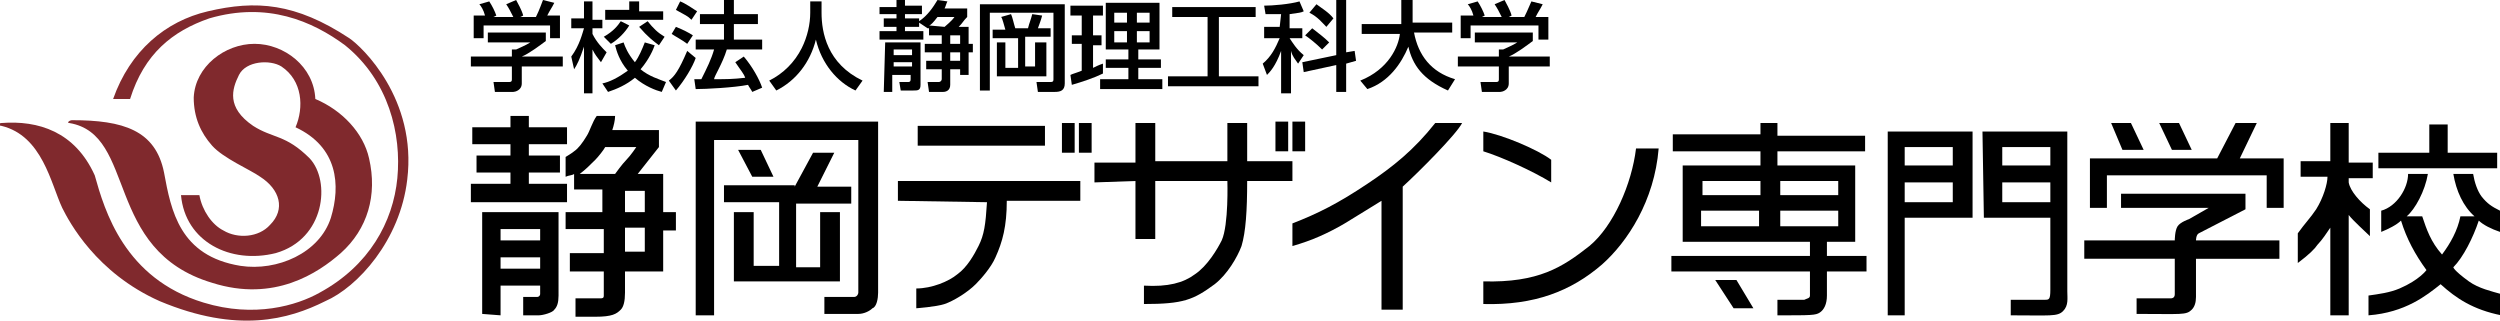
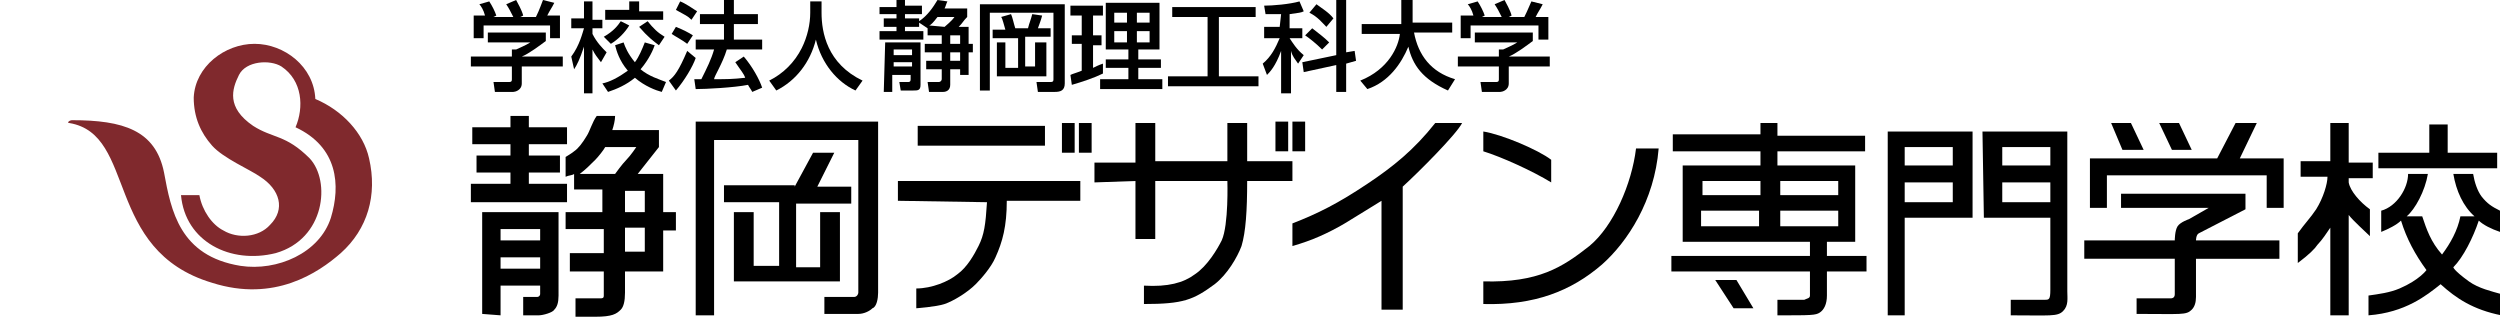
<svg xmlns="http://www.w3.org/2000/svg" version="1.1" id="レイヤー_1" x="0px" y="0px" width="176.8px" height="22.7px" viewBox="0 0 176.8 22.7" style="enable-background:new 0 0 176.8 22.7;" xml:space="preserve">
  <style type="text/css">
	.st0{fill:#80292D;}
</style>
  <g>
    <g>
      <path d="M38.2,18.2V19h-2.8v-0.8H38.2z M37.4,8.2h-1.3V9h-2.7v1.2h2.7V11h-2.4v1.2h2.4V13h-2.8v1.3h6.8V13h-2.7v-0.8h2.2V11h-2.2    v-0.8h2.7V9h-2.7V8.2z M35.4,22.3v-2.1h2.8v0.6c0,0.1-0.1,0.2-0.2,0.2h-1v1.3c0,0,0.9,0,1.1,0c0.3,0,1-0.2,1.1-0.4    c0.2-0.2,0.3-0.5,0.3-1V15h-5.4v7.2L35.4,22.3L35.4,22.3z M38.2,16.2V17h-2.8v-0.8H38.2z M41.5,9.6c-0.3,0.5-0.6,0.9-0.9,1.1    c-0.1,0.1-0.6,0.4-0.6,0.4v1.4c0.2-0.1,0.5-0.1,0.6-0.2v1.1h2V15H40v1.2h2.7v1.7h-2.4v1.3h2.4v1.7c0,0.2-0.1,0.2-0.3,0.2h-1.7v1.3    h1.4c1.2,0,1.5-0.2,1.8-0.5c0.2-0.2,0.3-0.6,0.3-1.2v-1.5h2.7v-2.9h0.9V15h-0.9v-2.7h-1.8l1.5-1.9V9.2h-3.3c0.1-0.3,0.2-0.7,0.2-1    h-1.3C41.9,8.6,41.7,9.3,41.5,9.6z M45.6,15h-1.4v-1.5h1.4V15z M45.6,17.8h-1.4v-1.7h1.4V17.8z M42.1,11.3    c0.2-0.2,0.6-0.7,0.7-0.9H45c0,0-0.4,0.6-0.7,0.9c-0.3,0.3-0.8,1-0.8,1H41C41.4,12,41.7,11.7,42.1,11.3z" />
      <path d="M101.5,8.7h1.9c-0.4,0.8-3.1,3.5-4.2,4.5v8.7h-1.5v-7.7c-0.5,0.3-1.6,1-2.6,1.6c-1.2,0.7-2.3,1.2-3.7,1.6v-1.6    c1.8-0.7,3.2-1.4,5.3-2.8C98.5,11.8,100,10.6,101.5,8.7z" />
      <path d="M104.9,10.7V9.3c1.3,0.2,3.9,1.3,4.8,2v1.6C108.4,12.1,106.2,11.1,104.9,10.7z M115.7,10.5h1.6c-0.3,3.7-2.2,6.6-4,8.2    c-2.2,1.9-4.8,2.9-8.4,2.8v-1.6c3.9,0.1,5.6-1,7.5-2.5C114.1,16,115.4,13,115.7,10.5z" />
      <path d="M138.1,12.9v1.4h-3.4v-1.4H138.1z M134.7,22.3v-6.9h4.8V9.3h-6v13H134.7z M138.1,10.4v1.3h-3.4v-1.3H138.1z M140.3,15.4    h4.7v5.1c0,0.7-0.1,0.7-0.4,0.7c-0.2,0-2.4,0-2.4,0v1.1c2.8,0,3.3,0.1,3.7-0.3s0.3-0.9,0.3-1.4V9.3h-6L140.3,15.4z M141.6,12.9    h3.4v1.4h-3.4V12.9z M145,10.4v1.3h-3.4v-1.3H145z" />
      <path d="M156.8,11.2l1.3-2.5h1.5l-1.2,2.5h3.1v3.5h-1.2v-2.3H149v2.3h-1.2v-3.5H156.8z M150,14.8v-1.1h8.8v1.1    c0,0-2.9,1.5-3.3,1.7c-0.2,0.1-0.2,0.5-0.2,0.5l0,0h5.9v1.3h-5.9V21c0,0.4-0.1,0.7-0.3,0.9c-0.4,0.4-0.7,0.3-3.9,0.3v-1.1h2.4    c0.2,0,0.3-0.1,0.3-0.3v-2.5h-6.4V17h6.4c0,0,0-0.7,0.2-1c0.2-0.3,0.8-0.5,0.8-0.5l1.4-0.8H150V14.8z" />
      <path d="M166.1,11.5h1.7v1.1h-1.7v0.3c0.1,0.6,0.8,1.4,1.5,1.9v1.9c-0.3-0.3-1.2-1.1-1.5-1.5v7.1h-1.3v-6.2    c-0.2,0.3-0.6,0.9-0.9,1.2c-0.2,0.3-0.6,0.7-1.4,1.3v-2.1c0.5-0.7,0.9-1.1,1.3-1.7c0.5-0.8,0.8-1.8,0.8-2.3h-1.9v-1.1h2.1V8.7h1.3    L166.1,11.5L166.1,11.5z M171.8,10.8v-2h1.3v2h3.5v1.1h-8.4v-1.1H171.8z M175.3,15.6c-0.4,1.2-1.1,2.6-1.8,3.3c0,0,0,0.2,1.1,1    c0.7,0.5,1.6,0.7,2.3,0.9v1.5c-2-0.4-3.2-1.2-4.3-2.2c-1,0.8-2.5,2-5.1,2.2v-1.4c0.7-0.1,1.5-0.2,2.2-0.5c1.4-0.6,1.9-1.3,1.9-1.3    c-0.8-1.1-1.4-2.2-1.8-3.5c-0.3,0.3-0.9,0.6-1.4,0.8v-1.5c1.1-0.3,1.9-1.6,1.9-2.6h1.4c-0.2,1.2-0.9,2.5-1.5,3h1.1    c0.3,0.9,0.6,1.8,1.4,2.7c0.6-0.8,1.1-1.7,1.3-2.7h1c-0.8-0.7-1.3-1.8-1.5-3h1.4c0.1,0.6,0.3,1.2,0.6,1.6c0.4,0.5,0.7,0.7,1.3,1    v1.5C176.2,16.2,175.6,15.9,175.3,15.6z" />
      <g>
        <path d="M49.2,22.3V8.6h12.9v12.1c0,0.4-0.1,1-0.4,1.1c-0.2,0.2-0.6,0.4-1,0.4h-2.4V21h2.1c0.2,0,0.3-0.2,0.3-0.3V9.9H50.5v12.4     H49.2z M56.2,13.2l1.3-2.4H59l-1.2,2.4h2.4v1.2h-3.9v4.5H58V15h1.4v4.9h-7.5V15h1.4v3.8h1.8v-4.5h-3.9v-1.2h5V13.2z" />
-         <polygon points="52.2,10.6 53.8,10.6 54.7,12.5 53.2,12.5    " />
      </g>
      <g>
        <path d="M64.9,10.3V8.9h9v1.4C73.9,10.3,64.9,10.3,64.9,10.3z M63.5,14.2v-1.4h12.9v1.4h-5.2c0,1.8-0.3,2.9-0.8,4     c-0.3,0.7-1,1.5-1.4,1.9c-0.6,0.6-1.6,1.2-2.2,1.4c-0.6,0.2-2,0.3-2,0.3v-1.4c1.1,0,2.3-0.5,2.9-1c0.7-0.5,1.2-1.4,1.5-2     c0.4-0.8,0.5-1.5,0.6-3.1L63.5,14.2L63.5,14.2z" />
        <rect x="75.1" y="8.7" width="0.9" height="2.1" />
        <rect x="76.3" y="8.7" width="0.9" height="2.1" />
      </g>
      <g>
        <path d="M77.4,12.9v-1.4h2.9V8.7h1.4v2.7h5.1V8.7h1.4v2.7h3.2v1.4h-3.2c0,2.1-0.1,3.6-0.4,4.6c-0.3,0.8-1,2-1.9,2.7     c-1.5,1.1-2.2,1.4-5,1.4v-1.3c1.7,0.1,2.8-0.2,3.6-0.8c0.9-0.6,1.6-1.8,1.9-2.4c0.5-1.1,0.4-4.2,0.4-4.2h-5.1v4.1h-1.4v-4.1     L77.4,12.9L77.4,12.9z" />
        <rect x="90.2" y="8.6" width="0.9" height="2.1" />
        <rect x="91.4" y="8.6" width="0.9" height="2.1" />
      </g>
      <g>
        <path d="M125.9,14.9h4.1V16h-4.1V14.9z M125.9,8.7h-1.4v0.8h-6.2v1.2h6.2v1H119v5.4h9v1h-9.8v1.1h9.8v1.7c0,0.2-0.2,0.2-0.4,0.3     h-1.9v1.1c2.4,0,2.7,0,3-0.2s0.5-0.6,0.5-1.2v-1.7h2.8v-1.1h-2.8v-1h2v-5.4h-5.5v-1h6.2V9.6h-6.2V8.7H125.9z M120.3,14.9h4.1V16     h-4.1V14.9z M124.5,12.8v1h-4.1v-1H124.5z M130,13.8h-4.1v-1h4.1V13.8z" />
        <polygon points="121.3,19.8 122.8,19.8 124,21.8 122.6,21.8    " />
      </g>
      <polygon points="149.3,8.7 150.7,8.7 151.6,10.6 150.1,10.6   " />
      <polygon points="152.7,8.7 154.1,8.7 155,10.6 153.6,10.6   " />
    </g>
    <g>
      <path class="st0" d="M12.8,13.8h1.3c0.2,1.1,0.9,2.1,1.7,2.5c1,0.6,2.5,0.5,3.3-0.4c1.1-1.1,0.7-2.5-0.7-3.4    c-0.7-0.5-2.6-1.3-3.4-2.2c-0.8-0.9-1.3-2-1.3-3.4c0.1-2.2,2.2-3.8,4.3-3.8s4.2,1.6,4.3,3.9c1.9,0.8,3.4,2.4,3.8,4.2    c0.6,2.6-0.1,5-2,6.7c-1.6,1.4-4.7,3.5-9.1,2.1C7.3,17.7,9.7,9.5,4.9,8.7c-0.2,0,0-0.2,0.2-0.2c3.6,0,5.9,0.7,6.5,3.7    c0.5,2.7,1.1,5.9,5.4,6.6c2.6,0.4,5.6-0.9,6.4-3.4c0.7-2.3,0.5-5-2.5-6.4c0.6-1.4,0.5-3.3-1-4.3c-0.8-0.5-2.5-0.4-3,0.6    s-0.9,2.3,1,3.6c1.4,0.9,2.3,0.6,4,2.3c1.5,1.6,1.1,5.7-2.4,6.7C16.3,18.7,13.1,17.1,12.8,13.8z" />
-       <path class="st0" d="M0.1,8.9c-0.2,0-0.2-0.2,0-0.2c2.6-0.2,5.2,0.6,6.6,3.7c0.7,2.5,2.1,7.3,7.7,9c3.6,1.1,6.6,0.2,8.2-0.7    c3.5-1.9,5.2-5,5.5-8.1s-0.6-6.9-3.7-9.4c-2.3-1.7-5.5-3.1-9.6-1.9C12.2,2.2,10.2,3.8,9.2,7H8c1.2-3.4,3.7-5.5,6.7-6.2    c3.4-0.8,6.2-0.6,10,1.9c0.9,0.6,4.8,4.3,4.1,10c-0.5,4.3-3.5,7.6-5.8,8.6c-2.6,1.3-6.2,2.3-11.7,0c-4.5-2-6.4-5.6-6.9-6.6    C3.6,13,3,9.6,0.1,8.9z" />
    </g>
    <g>
      <path d="M34.3,1.1c-0.1-0.4-0.3-0.7-0.4-0.8l0.7-0.2c0.2,0.3,0.4,0.7,0.5,1l-0.2,0.1l0,0h1.4c-0.2-0.4-0.3-0.6-0.5-0.9L36.5,0    c0.1,0.2,0.4,0.7,0.5,1.1l-0.2,0.1l0,0h1.1C38,1,38.1,0.8,38.4,0l0.8,0.2c-0.2,0.4-0.3,0.5-0.5,0.9h0.9v1.6h-0.7V1.8h-4.7v0.9    h-0.7V1.1H34.3z M38.6,2.3v0.6c-0.4,0.3-1.2,0.9-1.7,1.1l0,0h2.9v0.7h-2.9v1.2c0,0.5-0.5,0.6-0.6,0.6H35l-0.1-0.7H36    c0.2,0,0.2-0.1,0.2-0.2V4.7h-2.9V4h2.9V3.5h0.3c0.2-0.1,0.7-0.3,1-0.5h-3V2.3H38.6z" />
      <path d="M40.4,4c0.6-0.8,0.8-1.7,0.9-2h-0.9V1.3h0.9V0.1h0.6v1.3h0.7V2h-0.7v0.4c0.3,0.6,0.7,1,1,1.3l-0.4,0.7    c-0.3-0.4-0.4-0.5-0.6-0.9l0,0v3.1h-0.6V3.3l0,0c-0.3,0.9-0.5,1.3-0.7,1.6L40.4,4z M44.5,0.1h0.7v0.7h1.7v0.6h-4.1V0.7h1.7    C44.5,0.7,44.5,0.1,44.5,0.1z M46.3,3.2c-0.1,0.3-0.4,1-1,1.7c0.6,0.5,1.3,0.7,1.8,0.9l-0.3,0.7c-0.4-0.1-1.2-0.4-1.9-1    c-0.6,0.5-1.3,0.8-1.9,1l-0.4-0.6c0.5-0.1,1.1-0.4,1.8-0.9c-0.6-0.7-0.8-1.4-0.9-1.8L44.1,3c0.1,0.3,0.3,0.8,0.8,1.4    C45.2,4,45.4,3.5,45.6,3L46.3,3.2z M45.8,1.5C46.2,2,46.5,2.3,47,2.6l-0.4,0.6c-0.4-0.3-0.8-0.6-1.4-1.3L45.8,1.5z M44.5,1.8    c-0.3,0.5-0.8,1-1.3,1.3l-0.5-0.5c0.7-0.4,1-0.8,1.2-1.1L44.5,1.8z" />
      <path d="M51.4,3.5c-0.3,1-0.9,1.9-0.9,2.1c0.9,0,1.3,0,2.2-0.1C52.6,5.2,52.4,5,52,4.4L52.6,4c0.6,0.7,1.1,1.6,1.3,2.2l-0.7,0.3    C53.1,6.3,53,6.2,52.9,6c-1,0.2-3,0.3-3.7,0.3l-0.1-0.7c0.1,0,0.5,0,0.5,0c0.4-0.8,0.7-1.4,0.9-2.1h-1.3V2.8h2V1.7h-1.7V1h1.7V0    h0.7v1h1.7v0.7h-1.7v1.1h2v0.7C53.9,3.5,51.4,3.5,51.4,3.5z M48.1,0.1c0.3,0.1,0.9,0.5,1.2,0.7l-0.4,0.6c-0.3-0.3-0.4-0.3-1.1-0.7    L48.1,0.1z M47.8,1.9c0.5,0.2,0.9,0.4,1.2,0.6l-0.4,0.6c-0.4-0.3-0.8-0.5-1.1-0.7L47.8,1.9z M49.2,4.1c-0.2,0.6-0.8,1.6-1.4,2.3    l-0.5-0.7C47.7,5.4,48,5,48.6,3.6L49.2,4.1z" />
      <path d="M57.3,0.1h0.8v0.8c0,1.4,0.4,3.6,2.9,4.8l-0.5,0.7c-1.3-0.6-2.4-1.9-2.8-3.6l0,0c-0.4,1.6-1.4,2.9-2.8,3.6l-0.5-0.7    c1-0.5,1.8-1.3,2.3-2.3c0.4-0.8,0.6-1.7,0.6-2.5V0.1z" />
-       <path d="M65.6,2L65.6,2L65,1.6v0.3h-1v0.3h1.3v0.6h-3.1V2.2h1.2V1.9h-0.9V1.3h0.9V1h-1.2V0.5h1.2V0H64v0.4h1.2V1H64v0.3h1v0.2    c0.6-0.4,1-1,1.3-1.5L67,0.1c-0.1,0.2-0.1,0.3-0.2,0.5h1.6v0.6c-0.3,0.3-0.3,0.4-0.6,0.7h0.7v1.2h0.3v0.6h-0.3v1.6h-0.6V4.9h-0.7    V6c0,0.4-0.3,0.5-0.5,0.5h-1l-0.1-0.7h0.8c0.1,0,0.2-0.1,0.2-0.2V4.9h-1.1V4.3h1.1V3.7h-1.2V3.1h1.2V2.5h-0.9V2H65.6z M67.2,2.5    v0.6h0.7V2.5H67.2z M67.2,3.7v0.6h0.7V3.7H67.2z M66.8,1.9c0.1-0.1,0.5-0.4,0.7-0.7h-1.2c-0.3,0.4-0.5,0.6-0.6,0.6l0,0L66.8,1.9    L66.8,1.9z M62.6,3h2.5v3c0,0.4-0.2,0.4-0.5,0.4h-0.9l-0.1-0.6h0.6c0.1,0,0.2,0,0.2-0.2V5.3h-1.3v1.2h-0.6L62.6,3z M63.2,3.5v0.4    h1.3V3.5H63.2z M63.2,4.4v0.3h1.3V4.4H63.2z" />
+       <path d="M65.6,2L65.6,2L65,1.6v0.3h-1v0.3h1.3v0.6h-3.1V2.2h1.2V1.9h-0.9V1.3h0.9V1h-1.2V0.5h1.2V0H64v0.4h1.2V1H64v0.3h1v0.2    c0.6-0.4,1-1,1.3-1.5L67,0.1c-0.1,0.2-0.1,0.3-0.2,0.5h1.6v0.6c-0.3,0.3-0.3,0.4-0.6,0.7h0.7v1.2h0.3v0.6h-0.3v1.6h-0.6V4.9h-0.7    V6c0,0.4-0.3,0.5-0.5,0.5h-1l-0.1-0.7h0.8c0.1,0,0.2-0.1,0.2-0.2V4.9h-1.1V4.3h1.1V3.7h-1.2V3.1h1.2V2.5h-0.9H65.6z M67.2,2.5    v0.6h0.7V2.5H67.2z M67.2,3.7v0.6h0.7V3.7H67.2z M66.8,1.9c0.1-0.1,0.5-0.4,0.7-0.7h-1.2c-0.3,0.4-0.5,0.6-0.6,0.6l0,0L66.8,1.9    L66.8,1.9z M62.6,3h2.5v3c0,0.4-0.2,0.4-0.5,0.4h-0.9l-0.1-0.6h0.6c0.1,0,0.2,0,0.2-0.2V5.3h-1.3v1.2h-0.6L62.6,3z M63.2,3.5v0.4    h1.3V3.5H63.2z M63.2,4.4v0.3h1.3V4.4H63.2z" />
      <path d="M69.3,0.3h6v5.6c0,0.5-0.3,0.6-0.7,0.6h-1.2l-0.1-0.7h1c0.2,0,0.2-0.1,0.2-0.2V0.9H70v5.5h-0.7V0.3z M70.2,2.1h0.9    c-0.1-0.3-0.2-0.8-0.3-0.9L71.5,1c0.1,0.2,0.2,0.7,0.3,1h0.9c0.1-0.4,0.2-0.6,0.3-1l0.7,0.1c-0.1,0.4-0.2,0.6-0.3,0.9h0.9v0.6    h-1.8v2.1h0.7V3H74v2.4h-3.5V3h0.6v1.8H72V2.7h-1.8V2.1z" />
      <path d="M78.2,0.2H82v3.3h-1.5v0.7h1.6v0.6h-1.6v0.8h1.7v0.7h-4.4V5.6h2V4.8h-1.6V4.2h1.6V3.5h-1.6V0.2z M78.8,0.9v0.7h0.9V0.9    H78.8z M78.8,2.2V3h0.9V2.2H78.8z M80.4,0.9v0.7h0.9V0.9H80.4z M80.4,2.2V3h0.9V2.2H80.4z M75.7,5.3C75.9,5.2,76,5.2,76.5,5V3.1    h-0.7V2.5h0.7V1.1h-0.8V0.4H78v0.7h-0.7v1.4h0.6v0.7h-0.6v1.6c0.2-0.1,0.4-0.2,0.7-0.3v0.7c-0.6,0.3-1.5,0.6-2.2,0.8L75.7,5.3z" />
      <path d="M82.9,0.5h5.9v0.7h-2.6v4.2H89v0.7h-6.4V5.4h2.8V1.2h-2.5V0.5z" />
      <path d="M90.6,1c-0.4,0-0.8,0-1.1,0l-0.1-0.6c0.6,0,1.8-0.1,2.5-0.3l0.3,0.7c-0.2,0.1-0.3,0.1-1,0.2v1h0.9v0.7h-0.9l0,0    c0.2,0.3,0.5,0.8,1,1.2l-0.4,0.6c-0.2-0.3-0.4-0.5-0.5-0.9l0,0v3h-0.7v-3l0,0c-0.4,1.1-0.8,1.5-1,1.7l-0.3-0.8    c0.6-0.5,0.9-1.1,1.2-1.8h-1.1V1.9h1.1L90.6,1L90.6,1z M94.5,3.9V0h0.7v3.7l0.6-0.1l0.1,0.7l-0.7,0.2v2h-0.7V4.6l-2.3,0.5    l-0.1-0.7L94.5,3.9z M93.1,0.3c0.4,0.3,0.9,0.6,1.2,1l-0.5,0.6c-0.3-0.3-0.6-0.7-1.2-1L93.1,0.3z M92.8,2c0.5,0.4,0.8,0.6,1.2,1    l-0.5,0.5c-0.4-0.4-0.9-0.8-1.2-1L92.8,2z" />
      <path d="M96.2,5.7c2-0.8,2.7-2.4,2.8-3.3h-2.7V1.7h2.8V0h0.8v1.6h2.8v0.7H100c0.3,1.6,1.2,2.8,2.9,3.3l-0.5,0.8    c-1.8-0.8-2.5-1.8-2.8-3.1l0,0c-0.5,1.2-1.4,2.5-2.9,3L96.2,5.7z" />
      <path d="M104.2,1.1c-0.1-0.4-0.3-0.7-0.4-0.8l0.7-0.2c0.2,0.3,0.4,0.7,0.5,1l-0.2,0.1l0,0h1.4c-0.2-0.4-0.3-0.6-0.5-0.9l0.7-0.3    c0.1,0.2,0.4,0.7,0.5,1.1l-0.2,0.1l0,0h1.1c0.1-0.2,0.2-0.4,0.5-1.1l0.8,0.2c-0.2,0.4-0.3,0.5-0.5,0.9h0.9v1.6h-0.7v-1H104v0.9    h-0.7V1.1H104.2z M108.4,2.3v0.6c-0.4,0.3-1.2,0.9-1.7,1.1l0,0h2.9v0.7h-2.9v1.2c0,0.5-0.5,0.6-0.6,0.6h-1.3l-0.1-0.7h1.1    c0.2,0,0.2-0.1,0.2-0.2V4.7h-2.9V4h2.9V3.5h0.3c0.2-0.1,0.7-0.3,1-0.5h-3V2.3H108.4z" />
    </g>
  </g>
</svg>